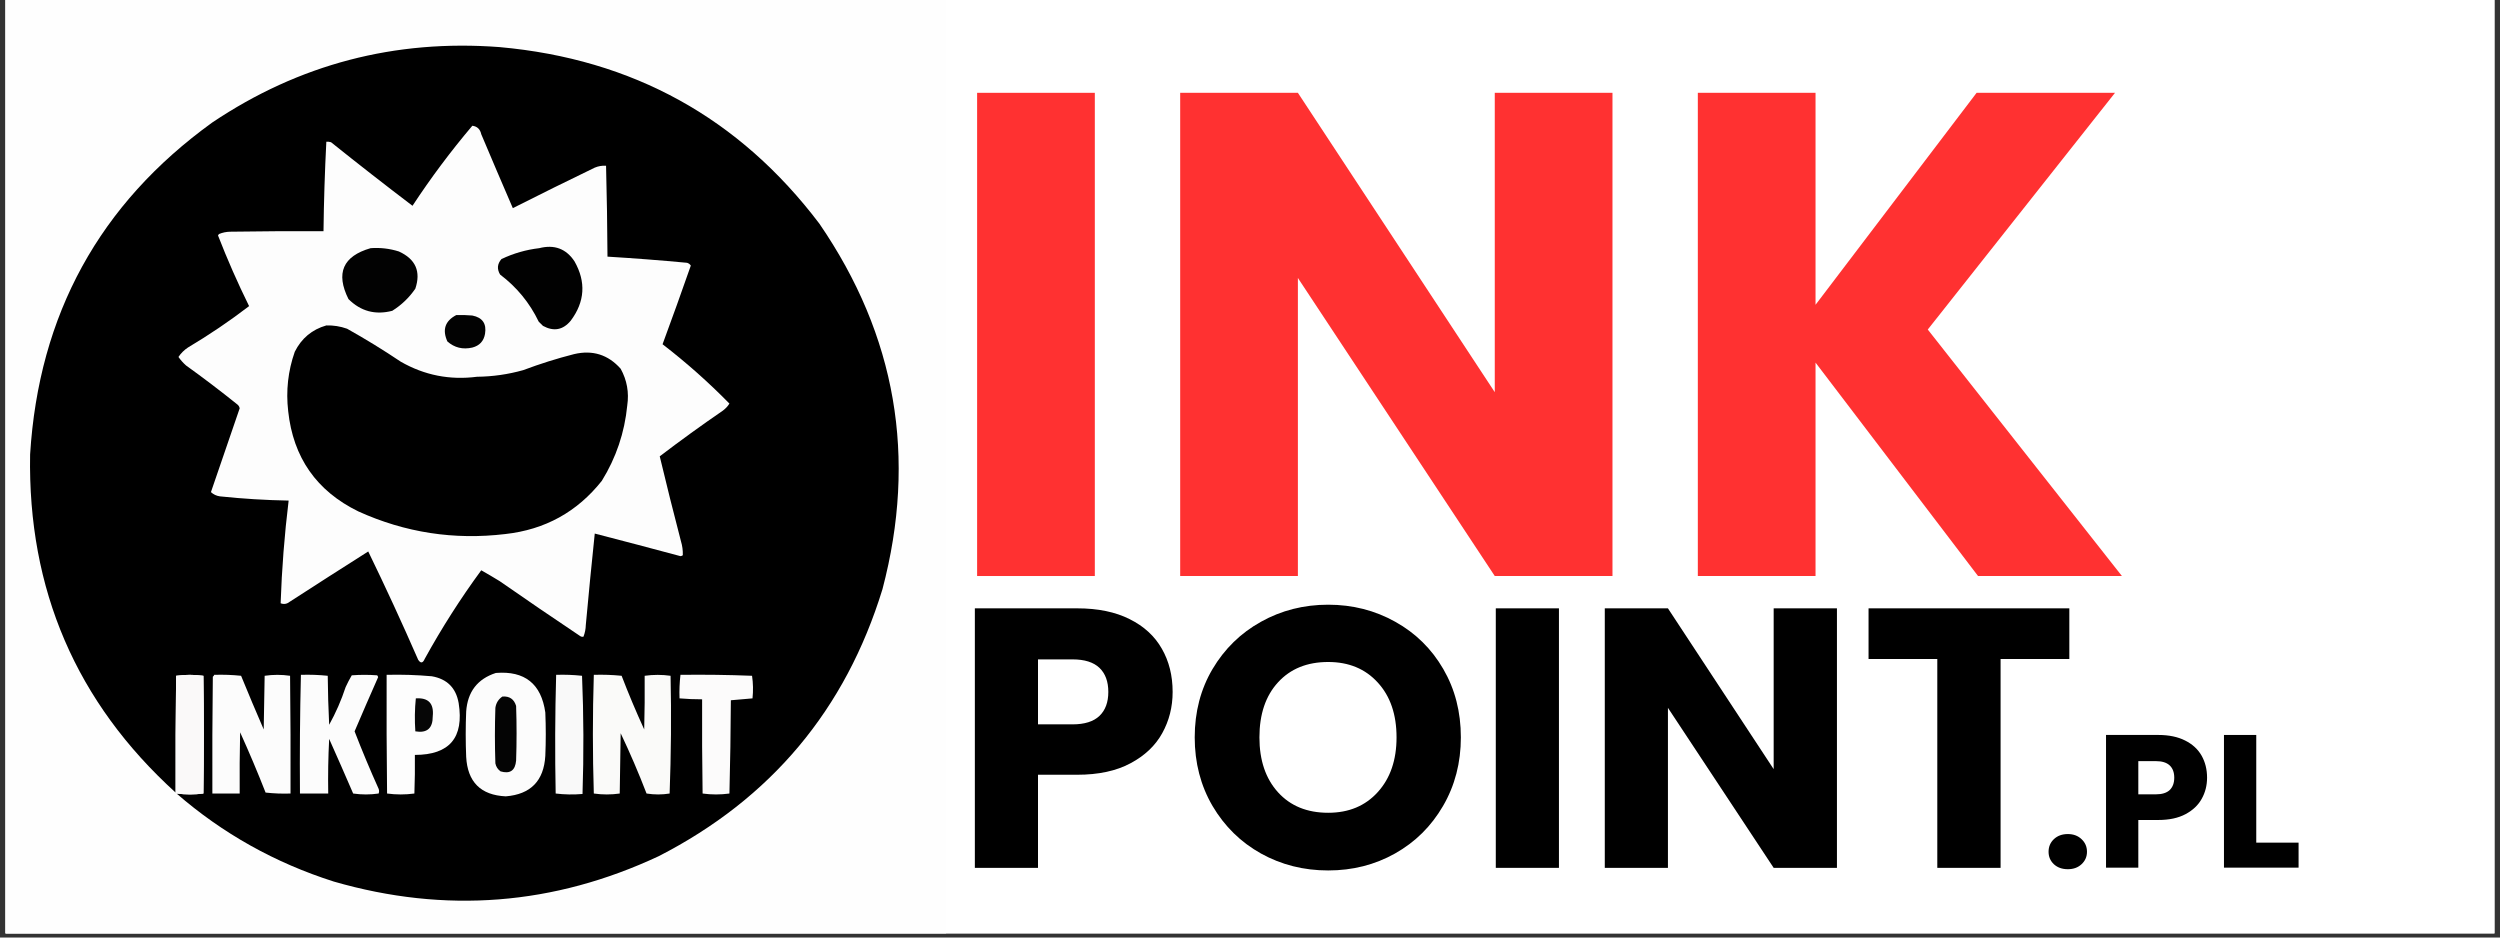
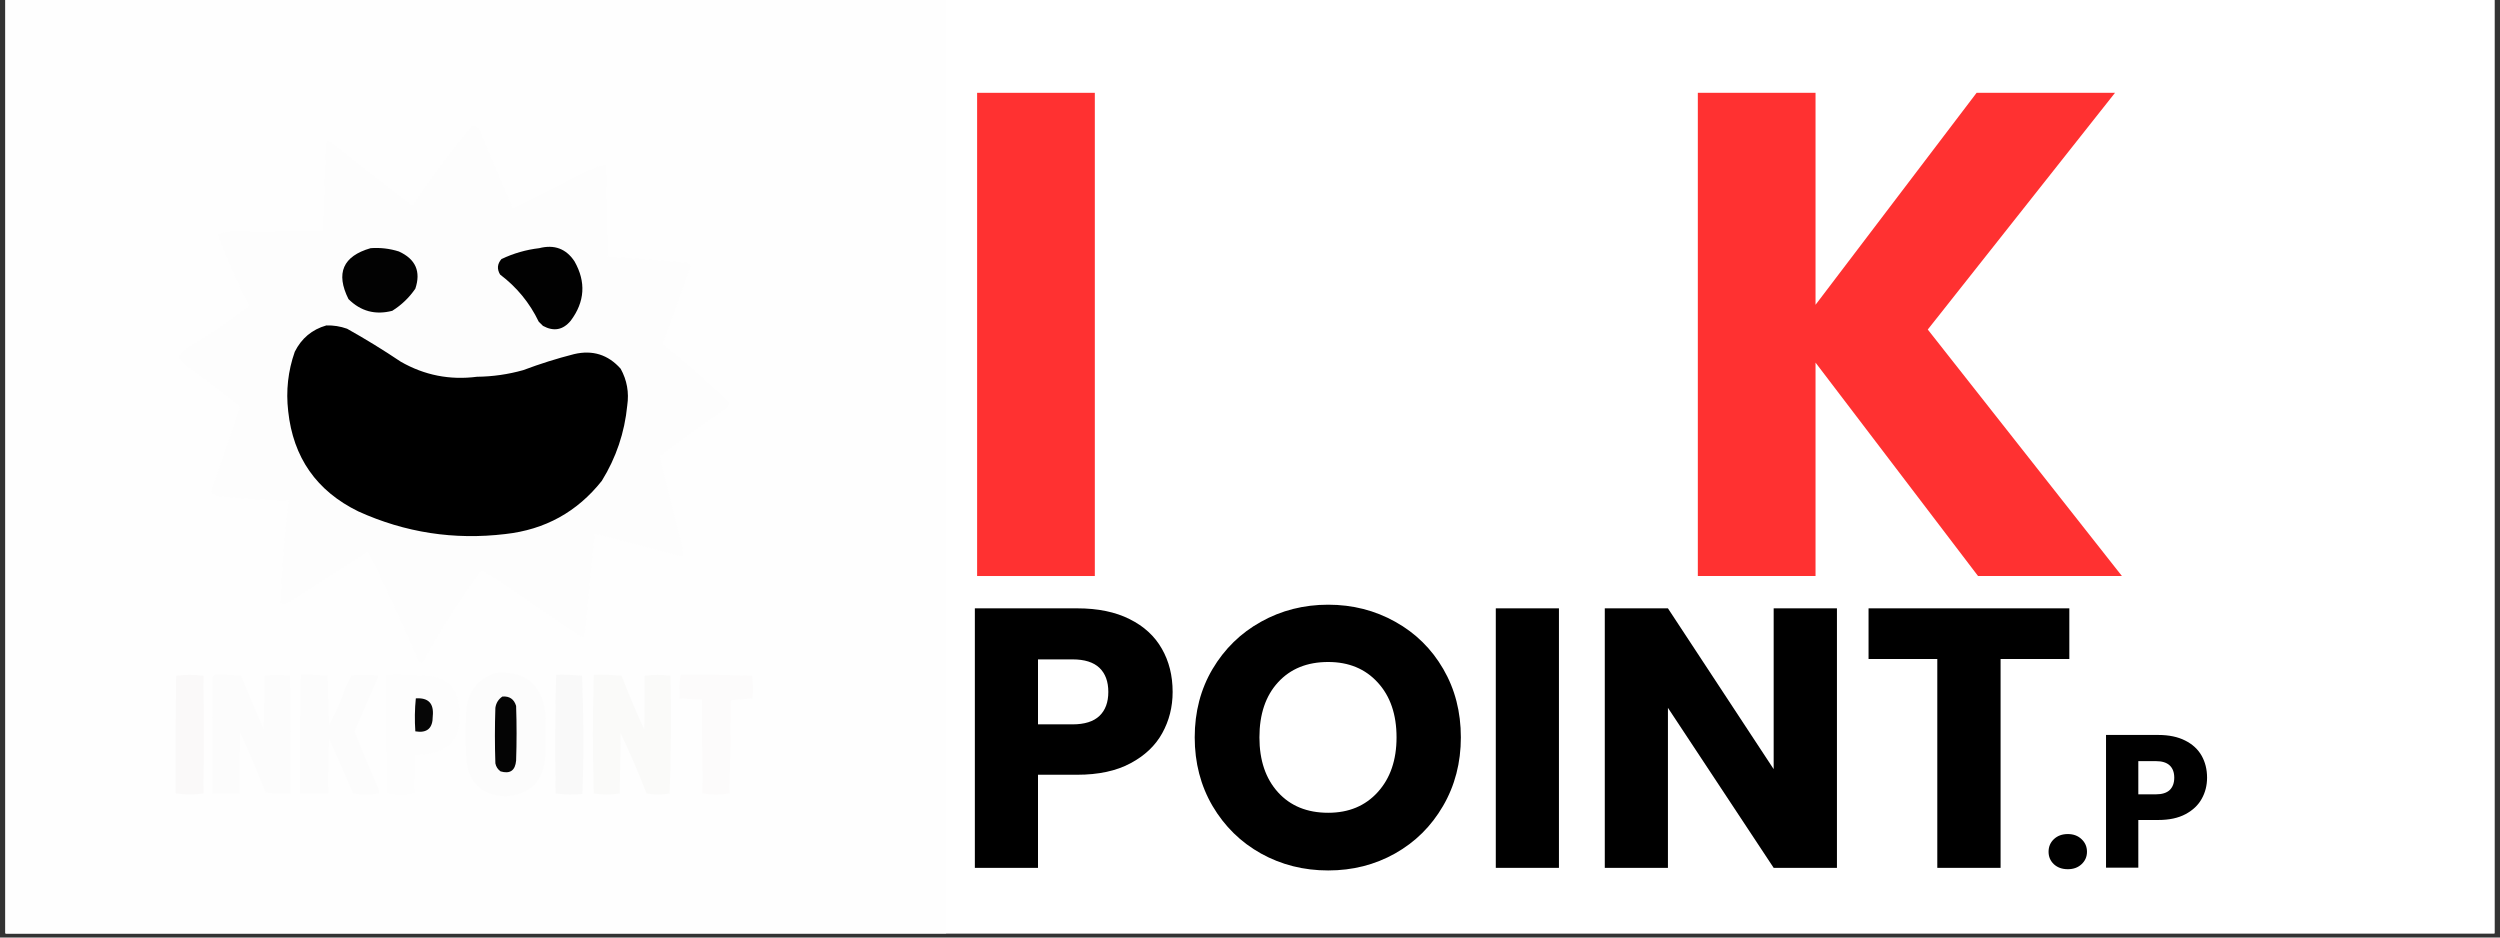
<svg xmlns="http://www.w3.org/2000/svg" width="400" zoomAndPan="magnify" viewBox="0 0 300 112.5" height="150" preserveAspectRatio="xMidYMid meet" version="1.0">
  <rect x="0" y="0" width="300" height="112.5" fill="#333333" stroke="none" />
  <defs>
    <g />
    <clipPath id="07feee14e2">
      <path d="M 0.664 0 L 299.336 0 L 299.336 112.004 L 0.664 112.004 Z M 0.664 0 " clip-rule="nonzero" />
    </clipPath>
    <clipPath id="5c6af36714">
      <path d="M 0.664 0 L 113.586 0 L 113.586 112.004 L 0.664 112.004 Z M 0.664 0 " clip-rule="nonzero" />
    </clipPath>
    <clipPath id="16b72f3ec6">
      <path d="M 112 0 L 258 0 L 258 112.004 L 112 112.004 Z M 112 0 " clip-rule="nonzero" />
    </clipPath>
    <clipPath id="48bd5ee9ac">
      <path d="M 0.008 0 L 145.523 0 L 145.523 100 L 0.008 100 Z M 0.008 0 " clip-rule="nonzero" />
    </clipPath>
    <clipPath id="4c5779b70d">
      <rect x="0" width="146" y="0" height="100" />
    </clipPath>
    <clipPath id="404de6b47d">
      <path d="M 2 59 L 138 59 L 138 112.004 L 2 112.004 Z M 2 59 " clip-rule="nonzero" />
    </clipPath>
    <clipPath id="cd4e8d8f75">
      <rect x="0" width="136" y="0" height="54" />
    </clipPath>
    <clipPath id="33c37bf115">
      <rect x="0" width="146" y="0" height="113" />
    </clipPath>
    <clipPath id="959f0dc0e5">
      <path d="M 244 79 L 278 79 L 278 112.004 L 244 112.004 Z M 244 79 " clip-rule="nonzero" />
    </clipPath>
    <clipPath id="2ed3d6de03">
      <rect x="0" width="34" y="0" height="34" />
    </clipPath>
  </defs>
  <g clip-path="url(#07feee14e2)">
    <path fill="#ffffff" d="M 0.664 0 L 299.336 0 L 299.336 112.004 L 0.664 112.004 Z M 0.664 0 " fill-opacity="1" fill-rule="nonzero" />
    <path fill="#ffffff" d="M 0.664 0 L 299.336 0 L 299.336 112.004 L 0.664 112.004 Z M 0.664 0 " fill-opacity="1" fill-rule="nonzero" />
  </g>
  <g clip-path="url(#5c6af36714)">
    <path fill="#fefefe" d="M -2.207 -0.055 C 36.371 -0.055 74.949 -0.055 113.527 -0.055 C 113.527 38.523 113.527 77.102 113.527 115.68 C 74.949 115.68 36.371 115.68 -2.207 115.68 C -2.207 77.102 -2.207 38.523 -2.207 -0.055 Z M -2.207 -0.055 " fill-opacity="1" fill-rule="evenodd" />
  </g>
-   <path fill="#000000" d="M 21.188 95.223 C 22.266 95.367 23.34 95.367 24.41 95.223 C 24.484 90.512 24.484 85.805 24.41 81.094 C 23.316 80.945 22.227 80.945 21.133 81.094 C 21.074 85.766 21.059 90.438 21.074 95.109 C 9.145 84.277 3.324 70.75 3.613 54.535 C 4.652 37.742 11.941 24.461 25.484 14.691 C 35.895 7.711 47.387 4.695 59.957 5.652 C 75.93 7.09 88.719 14.152 98.328 26.844 C 107.539 40.273 110.062 54.891 105.898 70.695 C 101.465 85.152 92.516 95.832 79.055 102.738 C 66.449 108.637 53.449 109.656 40.062 105.789 C 33.008 103.543 26.715 100.023 21.188 95.223 Z M 21.188 95.223 " fill-opacity="1" fill-rule="evenodd" />
  <path fill="#fdfdfd" d="M 56.68 15.09 C 57.262 15.164 57.621 15.504 57.75 16.105 C 59 19.07 60.262 22.027 61.539 24.977 C 64.781 23.336 68.059 21.719 71.371 20.117 C 71.809 19.934 72.262 19.855 72.727 19.891 C 72.82 23.52 72.879 27.156 72.898 30.797 C 76.078 30.992 79.262 31.234 82.445 31.535 C 82.641 31.594 82.793 31.707 82.898 31.871 C 81.797 35.027 80.664 38.172 79.508 41.309 C 82.352 43.504 85.027 45.875 87.531 48.43 C 87.324 48.762 87.059 49.043 86.742 49.277 C 84.168 51.043 81.645 52.871 79.168 54.758 C 79.98 58.156 80.828 61.547 81.711 64.934 C 81.879 65.488 81.957 66.055 81.938 66.629 C 81.855 66.691 81.762 66.727 81.656 66.738 C 78.23 65.816 74.801 64.914 71.371 64.027 C 70.988 67.68 70.633 71.332 70.297 74.992 C 70.285 75.484 70.191 75.953 70.016 76.402 C 69.855 76.438 69.703 76.402 69.562 76.289 C 66.34 74.133 63.137 71.949 59.957 69.734 C 59.227 69.285 58.492 68.855 57.75 68.434 C 55.27 71.812 53.008 75.355 50.969 79.059 C 50.742 79.59 50.48 79.629 50.18 79.172 C 48.27 74.797 46.273 70.465 44.188 66.176 C 41.035 68.176 37.887 70.191 34.75 72.223 C 34.418 72.484 34.059 72.543 33.676 72.391 C 33.816 68.273 34.137 64.164 34.637 60.07 C 31.883 60.02 29.133 59.852 26.387 59.562 C 25.969 59.504 25.613 59.332 25.312 59.055 C 26.449 55.711 27.598 52.359 28.762 48.996 C 28.719 48.781 28.605 48.613 28.422 48.488 C 26.43 46.887 24.395 45.344 22.32 43.852 C 21.977 43.547 21.676 43.207 21.414 42.836 C 21.715 42.383 22.094 42.008 22.547 41.707 C 25.102 40.184 27.551 38.527 29.891 36.734 C 28.523 33.961 27.281 31.137 26.16 28.254 C 26.199 28.199 26.238 28.145 26.273 28.086 C 26.707 27.906 27.156 27.812 27.633 27.805 C 31.359 27.746 35.09 27.727 38.82 27.746 C 38.863 24.164 38.977 20.586 39.16 17.012 C 39.352 16.992 39.539 17.012 39.723 17.066 C 42.949 19.652 46.211 22.195 49.5 24.695 C 51.699 21.348 54.094 18.145 56.68 15.09 Z M 56.68 15.09 " fill-opacity="1" fill-rule="evenodd" />
  <path fill="#010101" d="M 64.703 29.781 C 66.52 29.316 67.934 29.844 68.941 31.363 C 70.34 33.836 70.188 36.211 68.488 38.484 C 67.562 39.602 66.449 39.809 65.156 39.105 C 64.984 38.938 64.816 38.766 64.645 38.598 C 63.559 36.34 62.012 34.457 60.012 32.945 C 59.617 32.285 59.672 31.664 60.18 31.082 C 61.629 30.398 63.137 29.965 64.703 29.781 Z M 64.703 29.781 " fill-opacity="1" fill-rule="evenodd" />
  <path fill="#020202" d="M 44.473 29.781 C 45.629 29.695 46.762 29.828 47.863 30.176 C 49.875 31.09 50.531 32.578 49.84 34.641 C 49.102 35.719 48.176 36.605 47.07 37.297 C 45.039 37.824 43.285 37.355 41.816 35.887 C 40.262 32.777 41.148 30.742 44.473 29.781 Z M 44.473 29.781 " fill-opacity="1" fill-rule="evenodd" />
-   <path fill="#020202" d="M 54.758 37.805 C 55.398 37.789 56.039 37.805 56.68 37.863 C 57.898 38.105 58.406 38.84 58.203 40.066 C 58.047 40.938 57.539 41.484 56.68 41.707 C 55.539 41.969 54.539 41.727 53.684 40.973 C 53.051 39.562 53.41 38.508 54.758 37.805 Z M 54.758 37.805 " fill-opacity="1" fill-rule="evenodd" />
  <path fill="#000000" d="M 39.16 39.051 C 40.012 39.027 40.84 39.16 41.645 39.445 C 43.852 40.68 45.996 41.996 48.09 43.402 C 50.93 45.031 53.98 45.633 57.242 45.211 C 59.125 45.191 60.969 44.926 62.781 44.418 C 64.781 43.664 66.816 43.023 68.883 42.496 C 71.109 41.969 72.973 42.555 74.48 44.25 C 75.238 45.625 75.5 47.094 75.27 48.656 C 74.953 51.91 73.934 54.926 72.219 57.699 C 69.262 61.43 65.398 63.559 60.633 64.086 C 54.5 64.82 48.621 63.918 43.004 61.371 C 37.988 58.918 35.18 54.906 34.582 49.336 C 34.301 46.895 34.562 44.52 35.371 42.215 C 36.18 40.598 37.441 39.543 39.16 39.051 Z M 39.16 39.051 " fill-opacity="1" fill-rule="evenodd" />
  <path fill="#fcfcfc" d="M 59.504 80.754 C 62.973 80.477 64.953 82.059 65.438 85.5 C 65.512 87.234 65.512 88.969 65.438 90.699 C 65.262 93.703 63.68 95.32 60.691 95.562 C 57.684 95.418 56.102 93.836 55.941 90.812 C 55.867 89.004 55.867 87.199 55.941 85.391 C 56.105 83.016 57.293 81.473 59.504 80.754 Z M 59.504 80.754 " fill-opacity="1" fill-rule="evenodd" />
  <path fill="#faf9f9" d="M 21.188 95.223 C 21.113 95.223 21.074 95.184 21.074 95.109 C 21.059 90.438 21.074 85.766 21.133 81.094 C 22.227 80.945 23.316 80.945 24.41 81.094 C 24.484 85.805 24.484 90.512 24.41 95.223 C 23.34 95.367 22.266 95.367 21.188 95.223 Z M 21.188 95.223 " fill-opacity="1" fill-rule="evenodd" />
  <path fill="#fcfcfc" d="M 25.711 80.98 C 26.793 80.945 27.867 80.984 28.93 81.094 C 29.812 83.25 30.719 85.398 31.645 87.535 C 31.68 85.391 31.719 83.242 31.758 81.094 C 32.773 80.945 33.789 80.945 34.809 81.094 C 34.863 85.805 34.883 90.512 34.863 95.223 C 33.855 95.258 32.859 95.219 31.871 95.109 C 30.914 92.668 29.895 90.258 28.816 87.875 C 28.762 90.324 28.742 92.773 28.762 95.223 C 27.668 95.223 26.574 95.223 25.484 95.223 C 25.465 90.551 25.484 85.879 25.539 81.207 C 25.621 81.145 25.676 81.07 25.711 80.98 Z M 25.711 80.98 " fill-opacity="1" fill-rule="evenodd" />
  <path fill="#fcfcfc" d="M 36.109 80.98 C 37.191 80.945 38.266 80.984 39.328 81.094 C 39.348 83.055 39.402 85.012 39.5 86.973 C 40.297 85.535 40.957 84.031 41.477 82.449 C 41.699 81.965 41.945 81.492 42.211 81.039 C 43.227 80.961 44.246 80.961 45.262 81.039 C 45.32 81.102 45.359 81.176 45.375 81.262 C 44.418 83.422 43.477 85.59 42.551 87.762 C 43.449 90.086 44.41 92.383 45.434 94.656 C 45.508 94.844 45.508 95.035 45.434 95.223 C 44.414 95.371 43.398 95.371 42.379 95.223 C 41.43 93.02 40.469 90.836 39.5 88.668 C 39.387 90.852 39.348 93.035 39.387 95.223 C 38.254 95.223 37.125 95.223 35.996 95.223 C 35.957 90.469 35.996 85.719 36.109 80.98 Z M 36.109 80.98 " fill-opacity="1" fill-rule="evenodd" />
  <path fill="#fdfdfd" d="M 46.395 80.98 C 48.207 80.934 50.016 80.992 51.816 81.152 C 53.645 81.473 54.719 82.543 55.039 84.371 C 55.695 88.516 53.945 90.586 49.785 90.59 C 49.801 92.133 49.785 93.676 49.727 95.223 C 48.633 95.371 47.543 95.371 46.449 95.223 C 46.395 90.477 46.375 85.727 46.395 80.98 Z M 46.395 80.98 " fill-opacity="1" fill-rule="evenodd" />
  <path fill="#f9f9f9" d="M 66.738 80.98 C 67.781 80.945 68.82 80.984 69.844 81.094 C 70.043 85.828 70.059 90.555 69.902 95.277 C 68.82 95.371 67.746 95.352 66.68 95.223 C 66.586 90.469 66.605 85.719 66.738 80.98 Z M 66.738 80.98 " fill-opacity="1" fill-rule="evenodd" />
  <path fill="#fafaf9" d="M 71.258 80.98 C 72.379 80.945 73.488 80.984 74.594 81.094 C 75.43 83.27 76.336 85.418 77.305 87.535 C 77.359 85.391 77.379 83.242 77.359 81.094 C 78.402 80.949 79.438 80.949 80.469 81.094 C 80.57 85.805 80.531 90.516 80.355 95.223 C 79.441 95.371 78.516 95.371 77.586 95.223 C 76.641 92.77 75.605 90.355 74.48 87.988 C 74.441 90.398 74.402 92.812 74.367 95.223 C 73.332 95.371 72.297 95.371 71.258 95.223 C 71.109 90.469 71.109 85.719 71.258 80.98 Z M 71.258 80.98 " fill-opacity="1" fill-rule="evenodd" />
  <path fill="#fcfbfb" d="M 81.656 80.98 C 84.523 80.945 87.387 80.98 90.246 81.094 C 90.379 81.996 90.395 82.898 90.301 83.805 C 89.438 83.883 88.57 83.957 87.703 84.031 C 87.684 87.762 87.629 91.492 87.531 95.223 C 86.457 95.371 85.383 95.371 84.312 95.223 C 84.254 91.453 84.238 87.688 84.254 83.918 C 83.348 83.918 82.445 83.883 81.543 83.805 C 81.508 82.855 81.547 81.914 81.656 80.98 Z M 81.656 80.98 " fill-opacity="1" fill-rule="evenodd" />
  <path fill="#040404" d="M 60.293 83.582 C 61.145 83.523 61.691 83.902 61.934 84.711 C 62.008 86.895 62.008 89.082 61.934 91.266 C 61.828 92.465 61.207 92.898 60.07 92.566 C 59.734 92.328 59.527 92.008 59.445 91.605 C 59.371 89.383 59.371 87.16 59.445 84.938 C 59.531 84.355 59.812 83.902 60.293 83.582 Z M 60.293 83.582 " fill-opacity="1" fill-rule="evenodd" />
  <path fill="#060606" d="M 49.898 83.805 C 51.41 83.703 52.09 84.418 51.93 85.953 C 51.938 87.398 51.242 88 49.84 87.762 C 49.75 86.434 49.766 85.117 49.898 83.805 Z M 49.898 83.805 " fill-opacity="1" fill-rule="evenodd" />
  <g clip-path="url(#16b72f3ec6)">
    <g transform="matrix(1, 0, 0, 1, 112, 0)">
      <g clip-path="url(#33c37bf115)">
        <g clip-path="url(#48bd5ee9ac)">
          <g>
            <g clip-path="url(#4c5779b70d)">
              <g fill="#ff3131" fill-opacity="1">
                <g transform="translate(0.129, 69.122)">
                  <g>
                    <path d="M 19.25 -57.984 L 19.25 0 L 5.125 0 L 5.125 -57.984 Z M 19.25 -57.984 " />
                  </g>
                </g>
              </g>
              <g fill="#ff3131" fill-opacity="1">
                <g transform="translate(24.497, 69.122)">
                  <g>
-                     <path d="M 57 0 L 42.875 0 L 19.25 -35.766 L 19.25 0 L 5.125 0 L 5.125 -57.984 L 19.25 -57.984 L 42.875 -22.062 L 42.875 -57.984 L 57 -57.984 Z M 57 0 " />
-                   </g>
+                     </g>
                </g>
              </g>
              <g fill="#ff3131" fill-opacity="1">
                <g transform="translate(86.614, 69.122)">
                  <g>
                    <path d="M 38.75 0 L 19.25 -25.609 L 19.25 0 L 5.125 0 L 5.125 -57.984 L 19.25 -57.984 L 19.25 -32.547 L 38.578 -57.984 L 55.188 -57.984 L 32.719 -29.578 L 56.016 0 Z M 38.75 0 " />
                  </g>
                </g>
              </g>
            </g>
          </g>
        </g>
        <g clip-path="url(#404de6b47d)">
          <g transform="matrix(1, 0, 0, 1, 2, 59)">
            <g clip-path="url(#cd4e8d8f75)">
              <g fill="#000000" fill-opacity="1">
                <g transform="translate(0.232, 45.142)">
                  <g>
                    <path d="M 26.484 -21.109 C 26.484 -19.305 26.066 -17.656 25.234 -16.156 C 24.41 -14.664 23.141 -13.461 21.422 -12.547 C 19.711 -11.629 17.582 -11.172 15.031 -11.172 L 10.328 -11.172 L 10.328 0 L 2.75 0 L 2.75 -31.141 L 15.031 -31.141 C 17.52 -31.141 19.617 -30.707 21.328 -29.844 C 23.047 -28.988 24.332 -27.805 25.188 -26.297 C 26.051 -24.797 26.484 -23.066 26.484 -21.109 Z M 14.469 -17.219 C 15.914 -17.219 16.992 -17.555 17.703 -18.234 C 18.41 -18.91 18.766 -19.867 18.766 -21.109 C 18.766 -22.359 18.41 -23.32 17.703 -24 C 16.992 -24.676 15.914 -25.016 14.469 -25.016 L 10.328 -25.016 L 10.328 -17.219 Z M 14.469 -17.219 " />
                  </g>
                </g>
              </g>
              <g fill="#000000" fill-opacity="1">
                <g transform="translate(27.897, 45.142)">
                  <g>
                    <path d="M 17.484 0.312 C 14.555 0.312 11.867 -0.363 9.422 -1.719 C 6.984 -3.082 5.047 -4.984 3.609 -7.422 C 2.18 -9.867 1.469 -12.613 1.469 -15.656 C 1.469 -18.707 2.18 -21.441 3.609 -23.859 C 5.047 -26.285 6.984 -28.176 9.422 -29.531 C 11.867 -30.895 14.555 -31.578 17.484 -31.578 C 20.41 -31.578 23.094 -30.895 25.531 -29.531 C 27.969 -28.176 29.891 -26.285 31.297 -23.859 C 32.703 -21.441 33.406 -18.707 33.406 -15.656 C 33.406 -12.613 32.691 -9.867 31.266 -7.422 C 29.848 -4.984 27.926 -3.082 25.5 -1.719 C 23.082 -0.363 20.41 0.312 17.484 0.312 Z M 17.484 -6.609 C 19.961 -6.609 21.945 -7.438 23.438 -9.094 C 24.938 -10.75 25.688 -12.938 25.688 -15.656 C 25.688 -18.406 24.938 -20.598 23.438 -22.234 C 21.945 -23.879 19.961 -24.703 17.484 -24.703 C 14.961 -24.703 12.957 -23.891 11.469 -22.266 C 9.977 -20.641 9.234 -18.438 9.234 -15.656 C 9.234 -12.906 9.977 -10.707 11.469 -9.062 C 12.957 -7.426 14.961 -6.609 17.484 -6.609 Z M 17.484 -6.609 " />
                  </g>
                </g>
              </g>
              <g fill="#000000" fill-opacity="1">
                <g transform="translate(62.745, 45.142)">
                  <g>
                    <path d="M 10.328 -31.141 L 10.328 0 L 2.75 0 L 2.75 -31.141 Z M 10.328 -31.141 " />
                  </g>
                </g>
              </g>
              <g fill="#000000" fill-opacity="1">
                <g transform="translate(75.824, 45.142)">
                  <g>
                    <path d="M 30.609 0 L 23.016 0 L 10.328 -19.203 L 10.328 0 L 2.75 0 L 2.75 -31.141 L 10.328 -31.141 L 23.016 -11.844 L 23.016 -31.141 L 30.609 -31.141 Z M 30.609 0 " />
                  </g>
                </g>
              </g>
              <g fill="#000000" fill-opacity="1">
                <g transform="translate(109.164, 45.142)">
                  <g>
                    <path d="M 25.156 -31.141 L 25.156 -25.062 L 16.906 -25.062 L 16.906 0 L 9.312 0 L 9.312 -25.062 L 1.062 -25.062 L 1.062 -31.141 Z M 25.156 -31.141 " />
                  </g>
                </g>
              </g>
            </g>
          </g>
        </g>
      </g>
    </g>
  </g>
  <g clip-path="url(#959f0dc0e5)">
    <g transform="matrix(1, 0, 0, 1, 244, 79)">
      <g clip-path="url(#2ed3d6de03)">
        <g fill="#000000" fill-opacity="1">
          <g transform="translate(0.922, 25.117)">
            <g>
              <path d="M 3.219 0.188 C 2.539 0.188 1.984 -0.008 1.547 -0.406 C 1.117 -0.812 0.906 -1.312 0.906 -1.906 C 0.906 -2.508 1.117 -3.016 1.547 -3.422 C 1.984 -3.828 2.539 -4.031 3.219 -4.031 C 3.883 -4.031 4.43 -3.828 4.859 -3.422 C 5.297 -3.016 5.516 -2.508 5.516 -1.906 C 5.516 -1.312 5.297 -0.812 4.859 -0.406 C 4.43 -0.008 3.883 0.188 3.219 0.188 Z M 3.219 0.188 " />
            </g>
          </g>
        </g>
        <g fill="#000000" fill-opacity="1">
          <g transform="translate(7.317, 25.117)">
            <g>
              <path d="M 13.531 -10.797 C 13.531 -9.867 13.316 -9.023 12.891 -8.266 C 12.473 -7.504 11.828 -6.891 10.953 -6.422 C 10.078 -5.953 8.988 -5.719 7.688 -5.719 L 5.281 -5.719 L 5.281 0 L 1.406 0 L 1.406 -15.922 L 7.688 -15.922 C 8.957 -15.922 10.031 -15.695 10.906 -15.25 C 11.781 -14.812 12.438 -14.207 12.875 -13.438 C 13.312 -12.664 13.531 -11.785 13.531 -10.797 Z M 7.391 -8.797 C 8.129 -8.797 8.68 -8.969 9.047 -9.312 C 9.41 -9.664 9.594 -10.16 9.594 -10.797 C 9.594 -11.43 9.41 -11.922 9.047 -12.266 C 8.68 -12.609 8.129 -12.781 7.391 -12.781 L 5.281 -12.781 L 5.281 -8.797 Z M 7.391 -8.797 " />
            </g>
          </g>
        </g>
        <g fill="#000000" fill-opacity="1">
          <g transform="translate(21.47, 25.117)">
            <g>
-               <path d="M 5.281 -3 L 10.359 -3 L 10.359 0 L 1.406 0 L 1.406 -15.922 L 5.281 -15.922 Z M 5.281 -3 " />
-             </g>
+               </g>
          </g>
        </g>
      </g>
    </g>
  </g>
</svg>